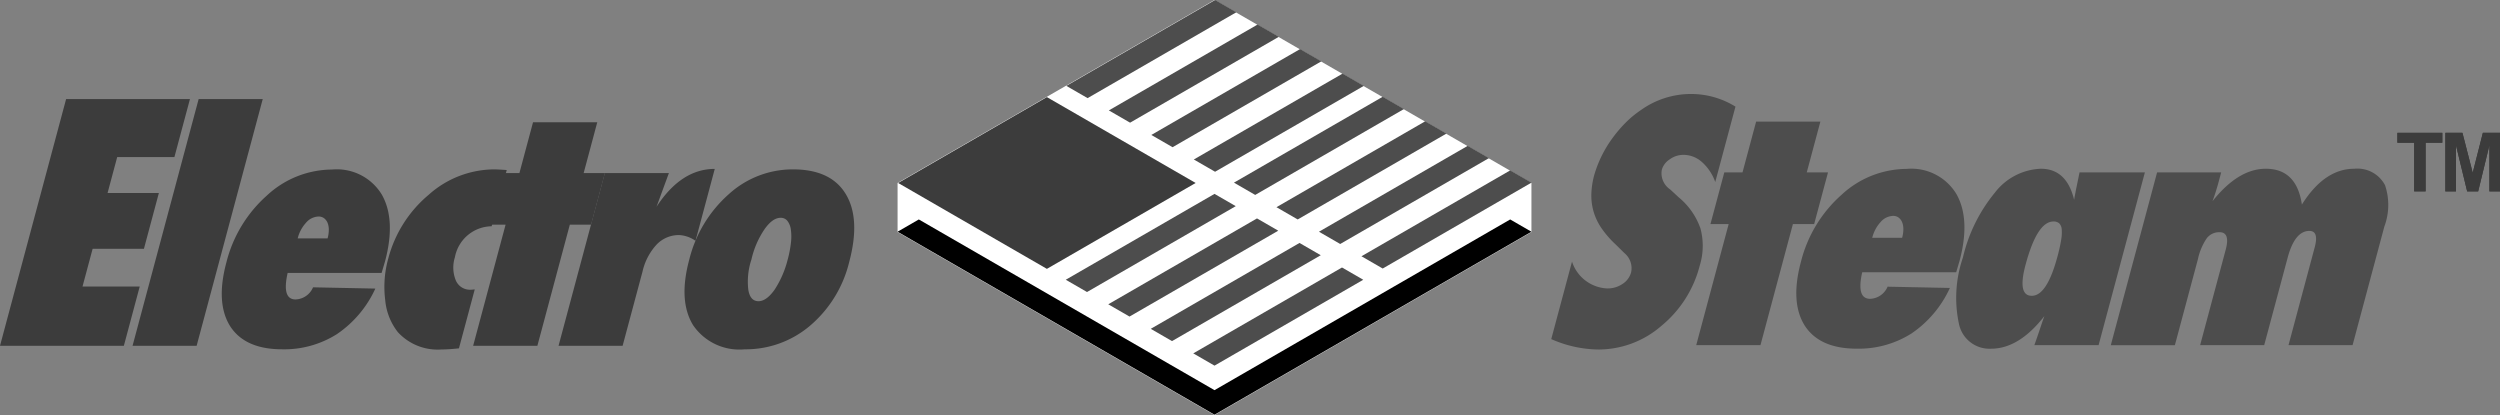
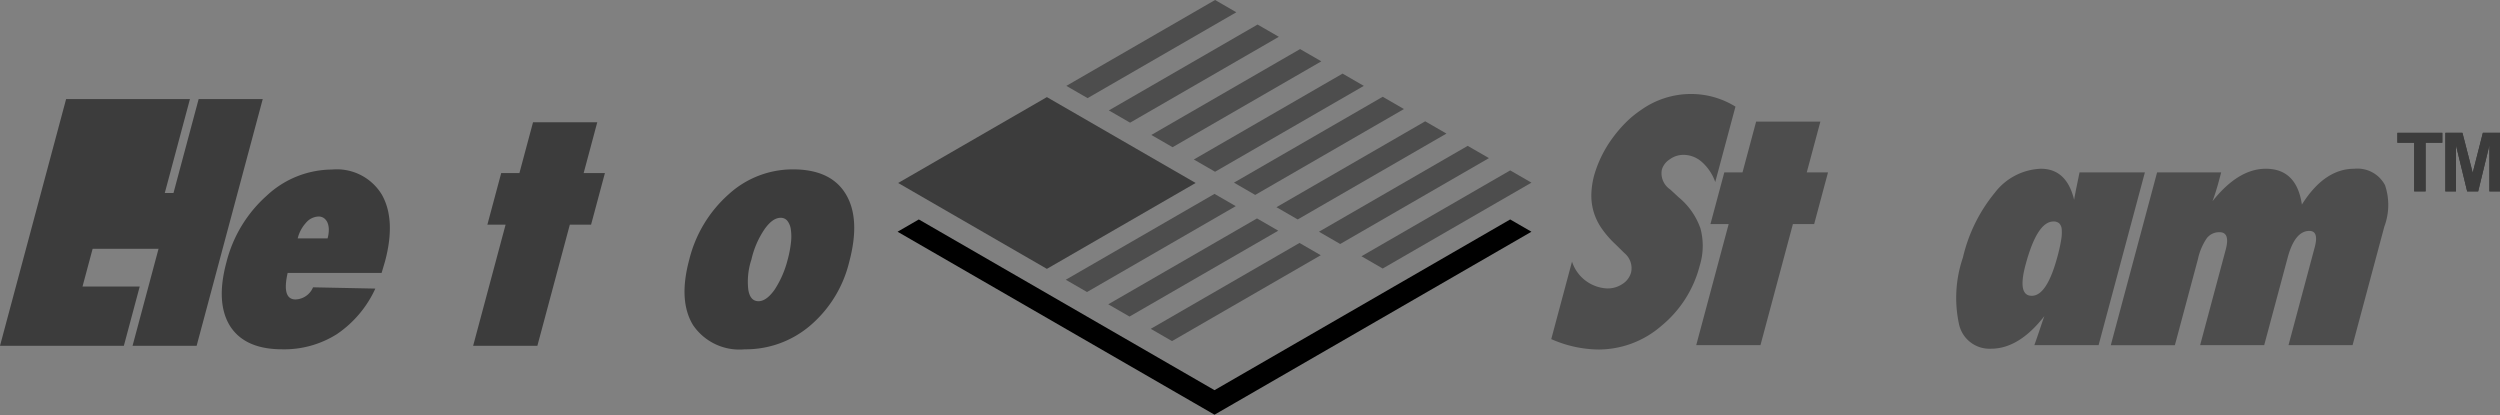
<svg xmlns="http://www.w3.org/2000/svg" viewBox="0 0 200 33.203">
  <rect x="0" y="0" width="200" height="33.203" fill="#808080" stroke="none" />
  <g>
-     <polygon points="122.515 14.639 97.16 0 71.806 14.638 71.806 18.564 97.16 33.203 122.515 18.564 122.515 14.639" fill="#fff" />
    <g>
      <g>
        <g>
          <polygon points="95.65 14.638 83.751 21.509 71.852 14.638 83.751 7.768 95.65 14.638" fill="#3c3c3c" />
          <polygon points="98.906 0.981 87.007 7.851 85.307 6.87 97.206 0 98.906 0.981" fill="#4d4d4d" />
          <polygon points="102.306 2.944 90.407 9.814 88.707 8.833 100.606 1.963 102.306 2.944" fill="#4d4d4d" />
          <polygon points="105.706 4.907 93.806 11.777 92.106 10.796 104.006 3.926 105.706 4.907" fill="#4d4d4d" />
          <polygon points="109.105 6.87 97.206 13.74 95.506 12.759 107.405 5.889 109.105 6.87" fill="#4d4d4d" />
          <polygon points="98.86 16.492 86.961 23.362 85.261 22.38 97.16 15.51 98.86 16.492" fill="#4d4d4d" />
          <polygon points="102.26 18.455 90.361 25.325 88.661 24.343 100.56 17.473 102.26 18.455" fill="#4d4d4d" />
          <polygon points="105.66 20.418 93.761 27.288 92.061 26.306 103.96 19.436 105.66 20.418" fill="#4d4d4d" />
-           <polygon points="109.06 22.381 97.16 29.251 95.461 28.269 107.36 21.399 109.06 22.381" fill="#4d4d4d" />
          <polygon points="112.316 8.723 100.416 15.594 98.716 14.612 110.616 7.742 112.316 8.723" fill="#4d4d4d" />
          <polygon points="115.715 10.686 103.816 17.556 102.116 16.575 114.015 9.705 115.715 10.686" fill="#4d4d4d" />
          <polygon points="119.115 12.649 107.216 19.519 105.516 18.538 117.415 11.668 119.115 12.649" fill="#4d4d4d" />
          <polygon points="122.515 14.612 110.616 21.482 108.916 20.501 120.815 13.631 122.515 14.612" fill="#4d4d4d" />
        </g>
        <polygon points="120.815 17.556 97.16 31.213 73.506 17.556 71.806 18.538 95.461 32.195 97.16 33.176 98.86 32.195 122.515 18.538 120.815 17.556" />
      </g>
      <g>
        <path d="M124.1,27.128l1.661-6.2a3.103,3.103,0,0,0,2.825,2.147,2.114,2.114,0,0,0,1.222-.364,1.596,1.596,0,0,0,.679-.914,1.565,1.565,0,0,0-.531-1.547l-.688-.678a7.945,7.945,0,0,1-1.135-1.297,4.68,4.68,0,0,1-.641-1.329,4.609,4.609,0,0,1-.184-1.412,6.484,6.484,0,0,1,.232-1.534,9.456,9.456,0,0,1,1.413-2.889,10.714,10.714,0,0,1,1.086-1.285,8.065,8.065,0,0,1,1.247-1.029,6.881,6.881,0,0,1,3.986-1.278,6.737,6.737,0,0,1,3.565,1.01l-1.617,6.033a3.844,3.844,0,0,0-1.056-1.591,2.22,2.22,0,0,0-1.48-.582,1.839,1.839,0,0,0-1.106.359,1.475,1.475,0,0,0-.632.831,1.554,1.554,0,0,0,.665,1.573l.676.626a5.625,5.625,0,0,1,1.748,2.493,5.354,5.354,0,0,1-.06,2.992,9.171,9.171,0,0,1-3.065,4.807,7.68,7.68,0,0,1-5.007,1.891A9.548,9.548,0,0,1,124.1,27.128Z" fill="#4d4d4d" />
        <path d="M140.837,27.613h-5.139l2.596-9.69h-1.457l1.107-4.13h1.457L140.49,9.729H145.63L144.54,13.794h1.7l-1.107,4.13h-1.7Z" fill="#4d4d4d" />
-         <path d="M151.007,22.934l4.984.102a8.831,8.831,0,0,1-3.064,3.637,7.877,7.877,0,0,1-4.386,1.221q-2.966,0-4.16-1.842-1.175-1.866-.308-5.1a10.585,10.585,0,0,1,3.238-5.357,7.703,7.703,0,0,1,5.212-2.083,4.209,4.209,0,0,1,3.988,2.007q1.146,2.021.252,5.356l-.269.908h-7.517q-.48,2.123.633,2.122A1.577,1.577,0,0,0,151.007,22.934Zm1.163-3.912a2.61,2.61,0,0,0,.099-.703,1.45,1.45,0,0,0-.102-.55.87.87,0,0,0-.28-.364.712.712,0,0,0-.437-.134,1.368,1.368,0,0,0-1.001.492,2.884,2.884,0,0,0-.67,1.259Z" fill="#4d4d4d" />
        <path d="M167.887,27.613h-5.139q.248-.69.455-1.316t.347-1.01q-2.029,2.609-4.265,2.609a2.491,2.491,0,0,1-2.56-1.944,9.952,9.952,0,0,1,.307-5.344,12.703,12.703,0,0,1,2.554-5.19A4.864,4.864,0,0,1,163.27,13.5q2.058,0,2.659,2.48c.029-.17.056-.32.082-.447s.045-.234.06-.32l.165-.805.126-.614H171.59Zm-3.292-7.082a13.294,13.294,0,0,0,.292-1.304,3.396,3.396,0,0,0,.05-.876.736.736,0,0,0-.202-.485.668.668,0,0,0-.459-.147q-1.304,0-2.232,3.465-.664,2.48.499,2.48Q163.755,23.663,164.594,20.531Z" fill="#4d4d4d" />
        <path d="M188.206,27.613H183.08l2.096-7.824q.353-1.317-.427-1.316-1.164,0-1.739,2.148l-1.874,6.992H176.01l2.045-7.631q.377-1.407-.492-1.406a1.25,1.25,0,0,0-1.017.478,4.735,4.735,0,0,0-.713,1.682l-1.843,6.878h-5.126l3.703-13.82h5.126l-.192.717q-.226.844-.501,1.585Q179.063,13.5,181.262,13.5q2.467,0,2.889,2.864Q185.954,13.5,188.344,13.5a2.49,2.49,0,0,1,2.459,1.317,4.941,4.941,0,0,1-.056,3.311Z" fill="#4d4d4d" />
      </g>
      <g>
-         <path d="M0,27.664,5.289,7.925h9.907l-1.243,4.64H9.376l-.771,2.877h4.104l-1.195,4.462H7.41l-.808,3.016h4.577L9.908,27.664Z" fill="#3c3c3c" />
+         <path d="M0,27.664,5.289,7.925h9.907l-1.243,4.64l-.771,2.877h4.104l-1.195,4.462H7.41l-.808,3.016h4.577L9.908,27.664Z" fill="#3c3c3c" />
        <path d="M25.043,22.985l4.984.102a8.822,8.822,0,0,1-3.064,3.636,7.871,7.871,0,0,1-4.386,1.221q-2.966,0-4.16-1.841-1.175-1.867-.308-5.101a10.582,10.582,0,0,1,3.238-5.356,7.699,7.699,0,0,1,5.212-2.083A4.208,4.208,0,0,1,30.546,15.57q1.146,2.021.252,5.356l-.269.907H23.012q-.48,2.123.633,2.123A1.577,1.577,0,0,0,25.043,22.985Zm1.163-3.912a2.615,2.615,0,0,0,.099-.703,1.452,1.452,0,0,0-.102-.55.869.869,0,0,0-.28-.364.713.713,0,0,0-.437-.134,1.366,1.366,0,0,0-1.001.493,2.878,2.878,0,0,0-.67,1.259Z" fill="#3c3c3c" />
-         <path d="M37.98,23.151l-1.264,4.717q-.474.05-.824.071-.35.019-.58.019a4.316,4.316,0,0,1-3.478-1.381,4.824,4.824,0,0,1-1.015-2.556,8.457,8.457,0,0,1,.242-3.337,9.933,9.933,0,0,1,3.233-5.101,7.919,7.919,0,0,1,5.223-2.033c.111,0,.25.005.418.014s.369.021.603.038l-1.206,4.5a3.031,3.031,0,0,0-2.94,2.48,2.719,2.719,0,0,0,.069,1.841,1.226,1.226,0,0,0,1.166.755c.051,0,.105-.002.162-.007S37.91,23.159,37.98,23.151Z" fill="#3c3c3c" />
        <path d="M42.99,27.664H37.851l2.596-9.69H38.99l1.107-4.13h1.457l1.089-4.065h5.139L46.693,13.844h1.7l-1.107,4.13h-1.7Z" fill="#3c3c3c" />
-         <path d="M49.809,27.664H44.683l3.703-13.82h5.126l-.991,2.698q1.975-3.03,4.66-3.03l-1.541,5.753a2.489,2.489,0,0,0-1.308-.46,2.463,2.463,0,0,0-1.792.748,4.714,4.714,0,0,0-1.14,2.179Z" fill="#3c3c3c" />
        <path d="M67.935,20.965a9.672,9.672,0,0,1-3.127,5.088,7.943,7.943,0,0,1-5.237,1.892,4.48,4.48,0,0,1-4.123-1.93q-1.192-1.944-.315-5.216a10.274,10.274,0,0,1,3.159-5.254,7.598,7.598,0,0,1,5.15-1.995q3.03,0,4.224,1.983Q68.86,17.513,67.935,20.965Zm-4.928-.167a8.988,8.988,0,0,0,.269-1.387,4.02,4.02,0,0,0-.01-1.06,1.413,1.413,0,0,0-.277-.684.664.664,0,0,0-.536-.243q-.652,0-1.295.92A7.084,7.084,0,0,0,60.115,20.76a5.614,5.614,0,0,0-.251,2.417q.15.919.815.92.626,0,1.279-.907A7.926,7.926,0,0,0,63.007,20.798Z" fill="#3c3c3c" />
        <polygon points="10.604 27.664 15.73 27.664 21.019 7.925 15.892 7.925 10.604 27.664" fill="#3c3c3c" />
      </g>
      <g>
        <g>
          <path d="M193.134,15.31V11.418h-1.343v-.792h3.596v.792h-1.34V15.31Z" fill="#3c3c3c" />
          <path d="M195.629,15.31V10.626h1.367l.821,3.196.812-3.196H200V15.31h-.849V11.623l-.898,3.688h-.88l-.895-3.688V15.31Z" fill="#3c3c3c" />
        </g>
        <g>
          <path d="M193.134,15.31V11.418h-1.343v-.792h3.596v.792h-1.34V15.31Z" fill="#3c3c3c" />
          <path d="M195.629,15.31V10.626h1.367l.821,3.196.812-3.196H200V15.31h-.849V11.623l-.898,3.688h-.88l-.895-3.688V15.31Z" fill="#3c3c3c" />
        </g>
      </g>
    </g>
  </g>
</svg>